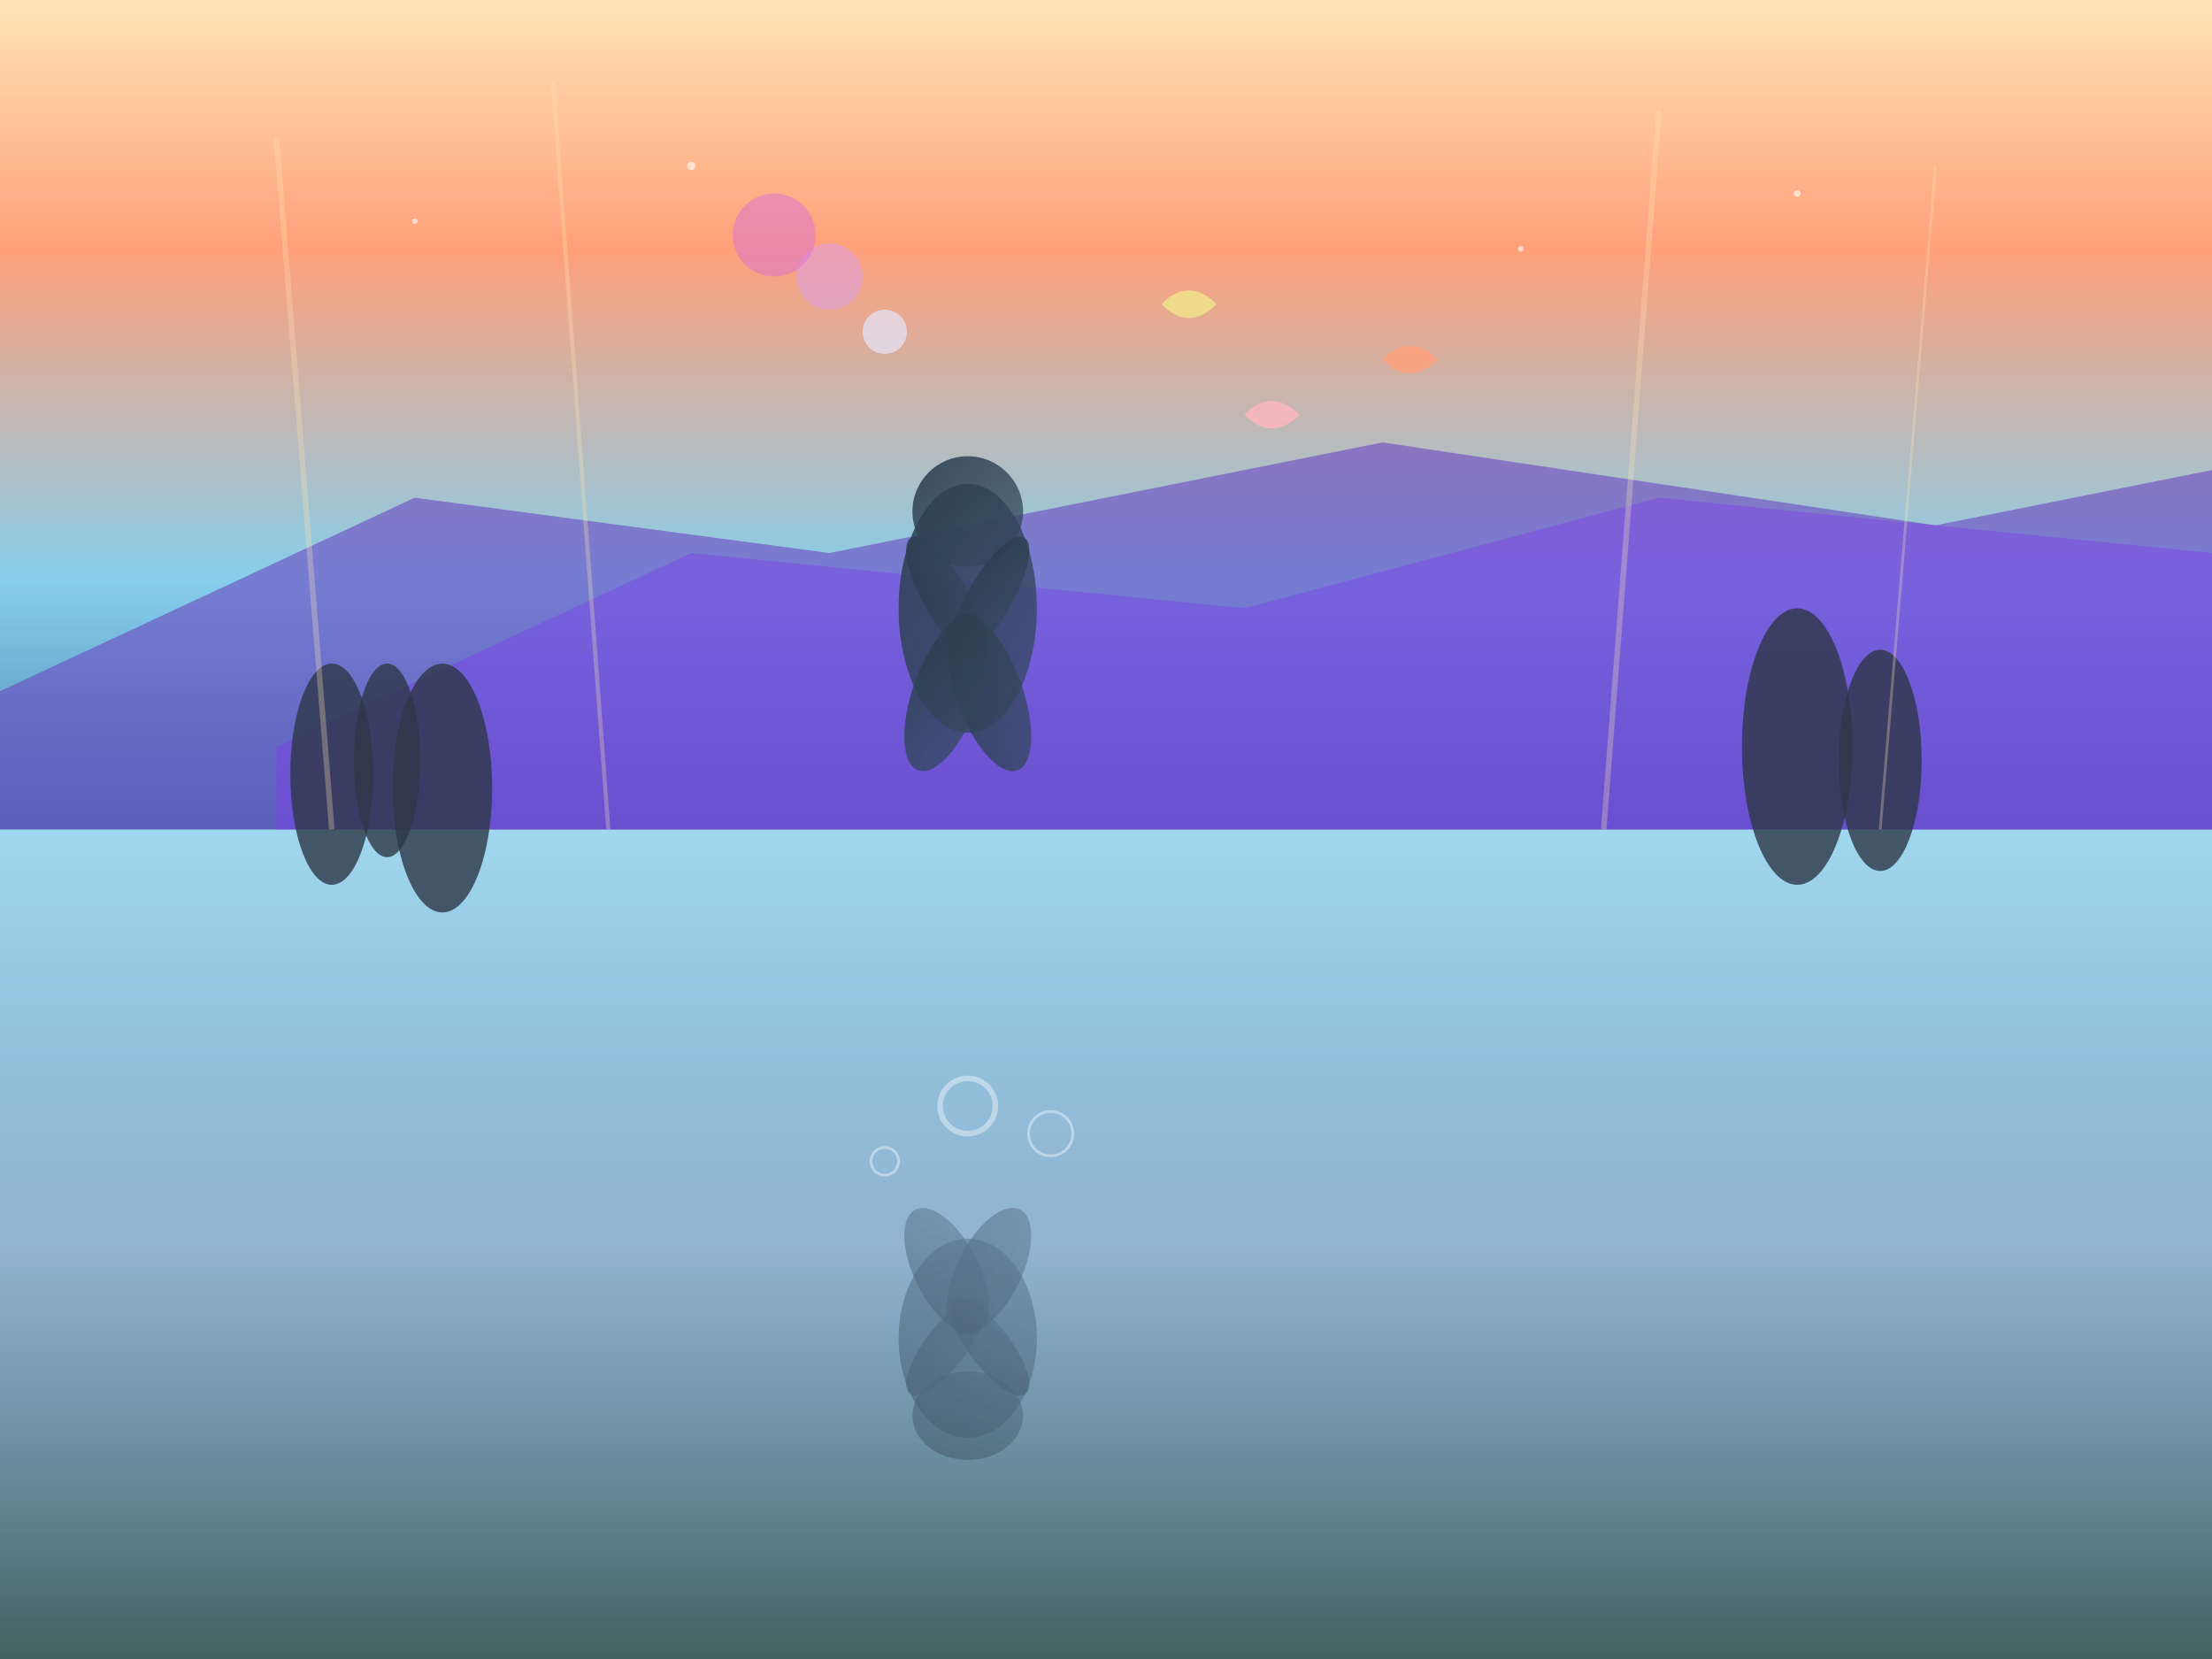
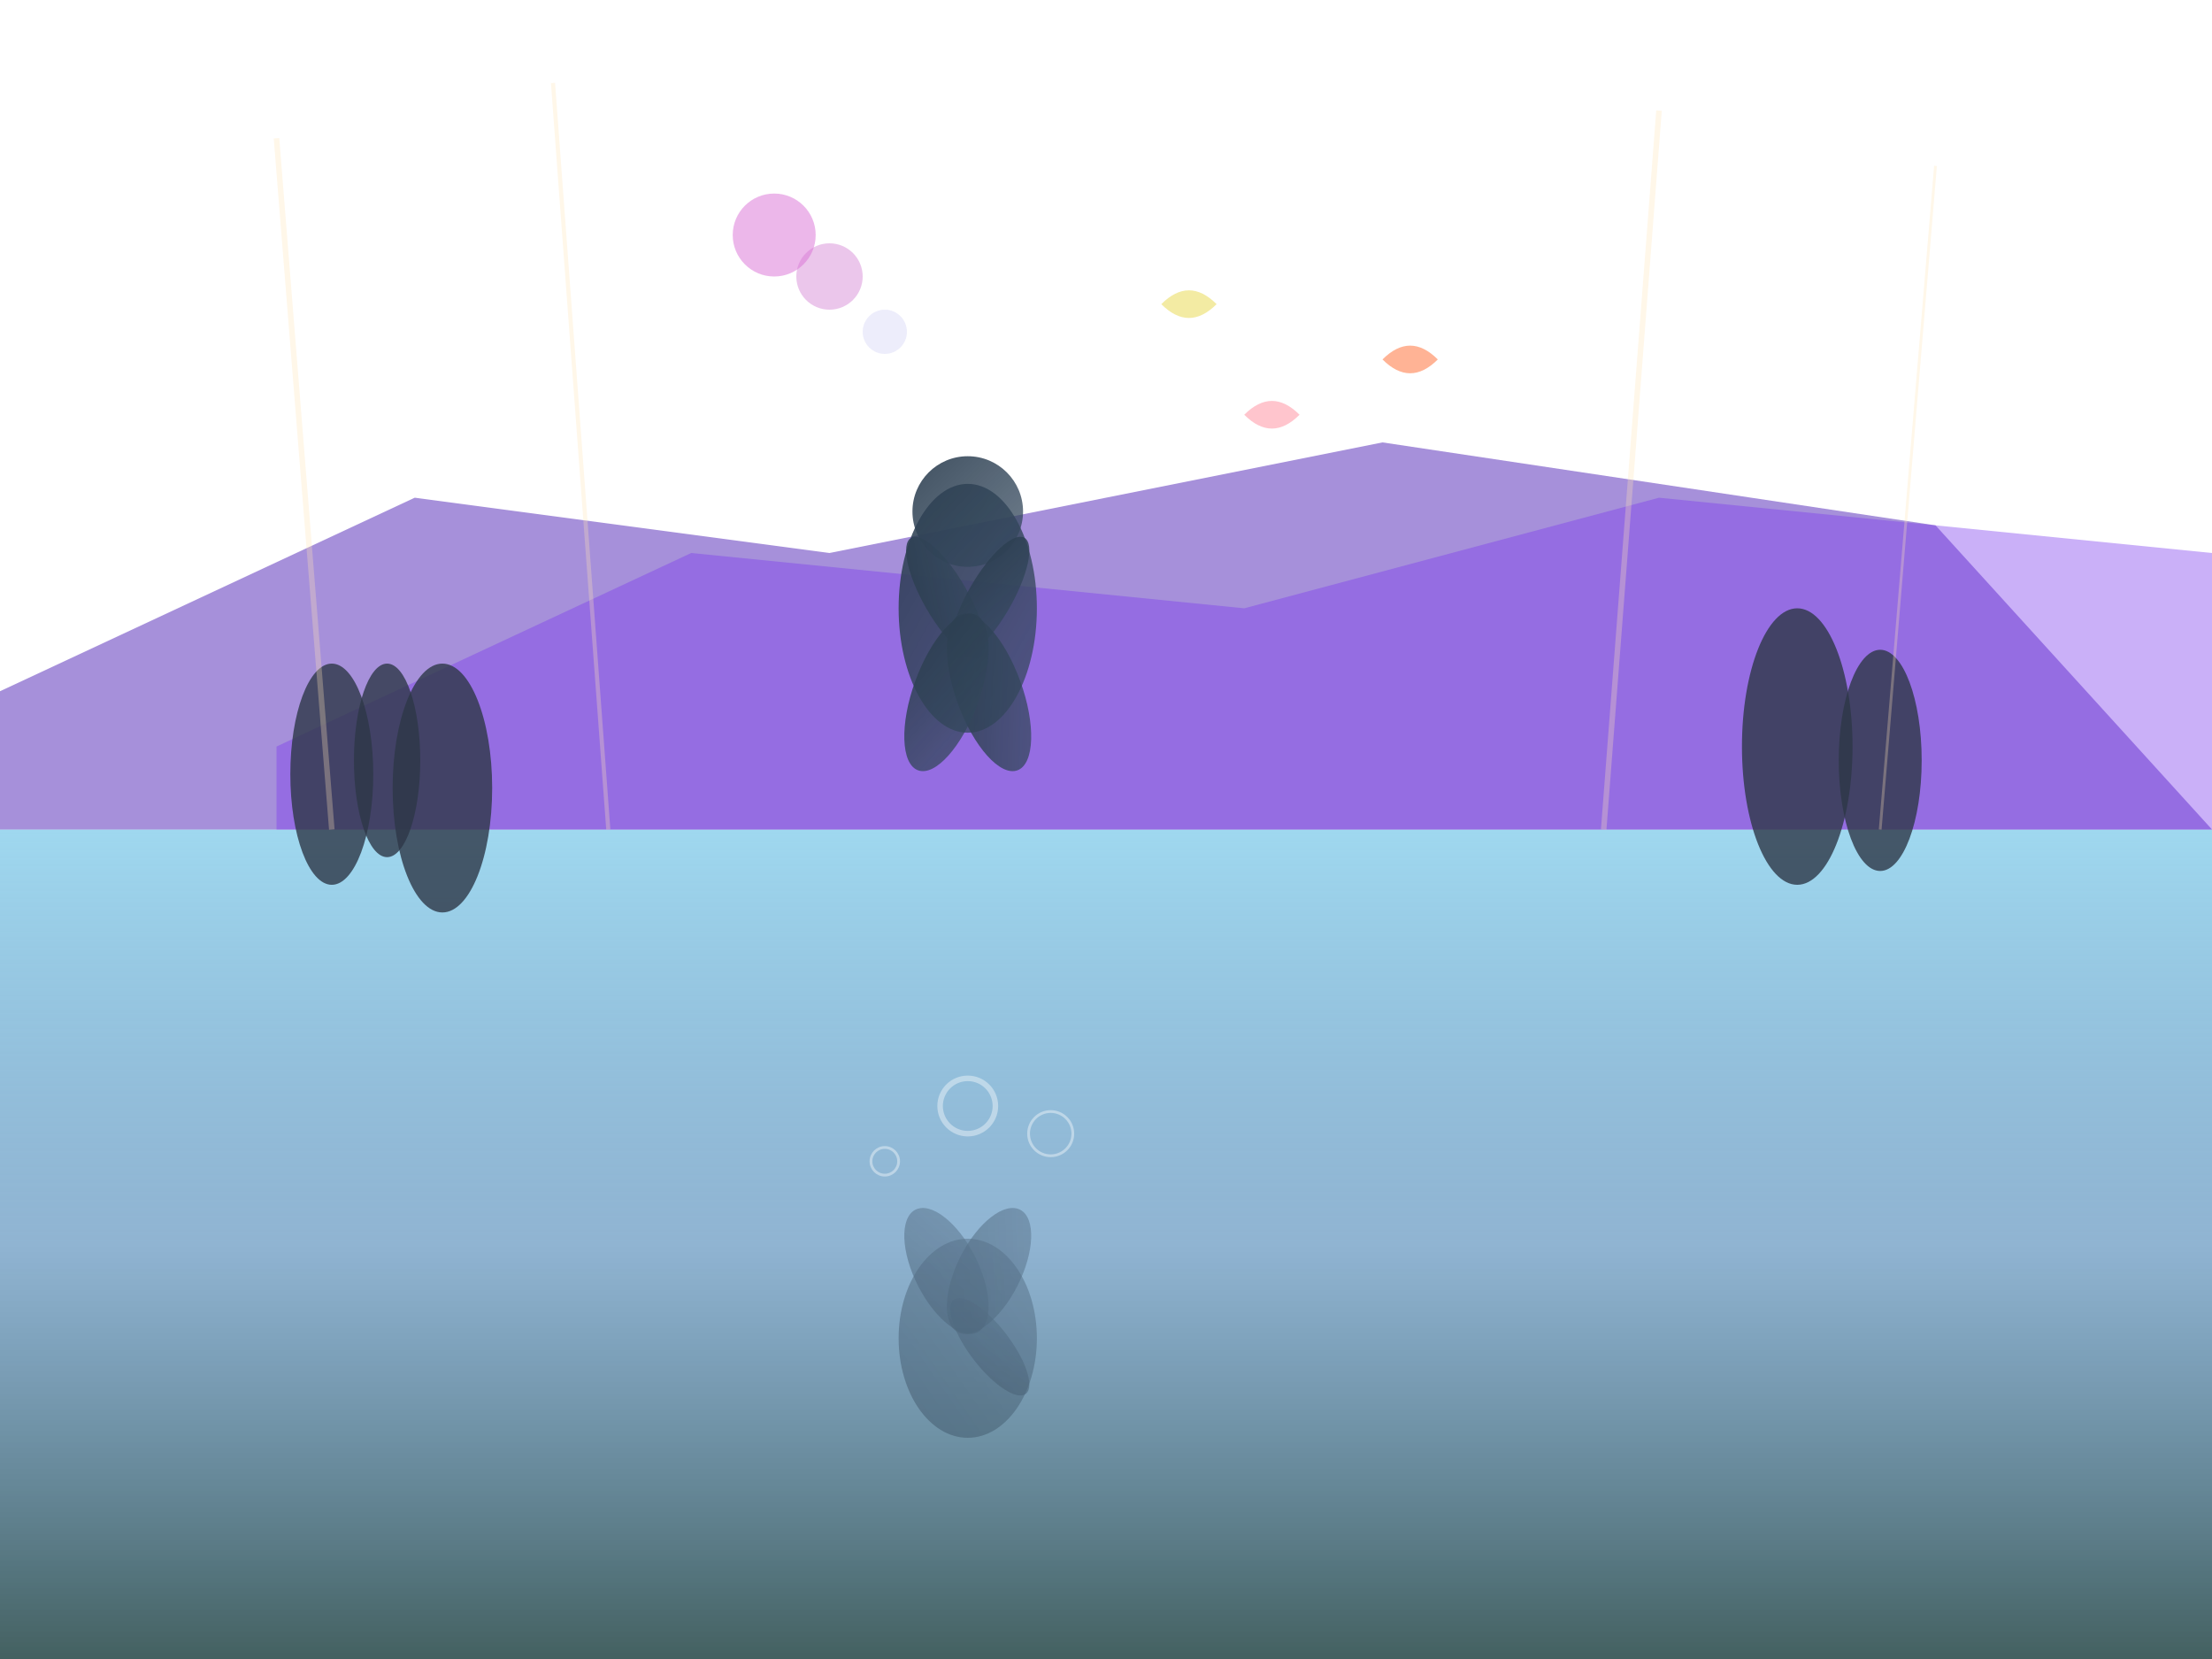
<svg xmlns="http://www.w3.org/2000/svg" viewBox="0 0 800 600">
  <defs>
    <linearGradient id="waterGradient" x1="0%" y1="0%" x2="0%" y2="100%">
      <stop offset="0%" style="stop-color:#87CEEB;stop-opacity:0.8" />
      <stop offset="50%" style="stop-color:#4682B4;stop-opacity:0.6" />
      <stop offset="100%" style="stop-color:#2F4F4F;stop-opacity:0.9" />
    </linearGradient>
    <linearGradient id="skyGradient" x1="0%" y1="0%" x2="0%" y2="100%">
      <stop offset="0%" style="stop-color:#FFE4B5;stop-opacity:1" />
      <stop offset="30%" style="stop-color:#FFA07A;stop-opacity:1" />
      <stop offset="70%" style="stop-color:#87CEEB;stop-opacity:1" />
      <stop offset="100%" style="stop-color:#4682B4;stop-opacity:1" />
    </linearGradient>
    <linearGradient id="figureGradient" x1="0%" y1="0%" x2="100%" y2="100%">
      <stop offset="0%" style="stop-color:#2C3E50;stop-opacity:0.9" />
      <stop offset="100%" style="stop-color:#34495E;stop-opacity:0.7" />
    </linearGradient>
    <filter id="glow" x="-20%" y="-20%" width="140%" height="140%">
      <feGaussianBlur stdDeviation="3" result="coloredBlur" />
      <feMerge>
        <feMergeNode in="coloredBlur" />
        <feMergeNode in="SourceGraphic" />
      </feMerge>
    </filter>
  </defs>
-   <rect width="800" height="300" fill="url(#skyGradient)" />
  <rect y="300" width="800" height="300" fill="url(#waterGradient)" />
-   <path d="M0 250 L150 180 L300 200 L500 160 L700 190 L800 170 L800 300 L0 300 Z" fill="#6B46C1" opacity="0.6" />
+   <path d="M0 250 L150 180 L300 200 L500 160 L700 190 L800 300 L0 300 Z" fill="#6B46C1" opacity="0.6" />
  <path d="M100 270 L250 200 L450 220 L600 180 L800 200 L800 300 L100 300 Z" fill="#7C3AED" opacity="0.4" />
  <ellipse cx="120" cy="280" rx="15" ry="40" fill="#2D3748" opacity="0.8" />
  <ellipse cx="140" cy="275" rx="12" ry="35" fill="#2D3748" opacity="0.8" />
  <ellipse cx="160" cy="285" rx="18" ry="45" fill="#2D3748" opacity="0.8" />
  <ellipse cx="650" cy="270" rx="20" ry="50" fill="#2D3748" opacity="0.8" />
  <ellipse cx="680" cy="275" rx="15" ry="40" fill="#2D3748" opacity="0.8" />
  <g transform="translate(350, 200)">
    <ellipse cx="0" cy="20" rx="25" ry="45" fill="url(#figureGradient)" />
    <circle cx="0" cy="-15" r="20" fill="url(#figureGradient)" />
    <ellipse cx="-15" cy="10" rx="8" ry="25" fill="url(#figureGradient)" transform="rotate(-30)" />
    <ellipse cx="15" cy="10" rx="8" ry="25" fill="url(#figureGradient)" transform="rotate(30)" />
    <ellipse cx="-10" cy="50" rx="12" ry="30" fill="url(#figureGradient)" transform="rotate(-20)" />
    <ellipse cx="10" cy="50" rx="12" ry="30" fill="url(#figureGradient)" transform="rotate(20)" />
  </g>
  <g transform="translate(350, 500) scale(1, -0.8)" opacity="0.6">
    <ellipse cx="0" cy="20" rx="25" ry="45" fill="url(#figureGradient)" opacity="0.7" />
-     <circle cx="0" cy="-15" r="20" fill="url(#figureGradient)" opacity="0.7" />
-     <ellipse cx="-15" cy="10" rx="8" ry="25" fill="url(#figureGradient)" transform="rotate(-30)" opacity="0.7" />
    <ellipse cx="15" cy="10" rx="8" ry="25" fill="url(#figureGradient)" transform="rotate(30)" opacity="0.7" />
    <ellipse cx="-10" cy="50" rx="12" ry="30" fill="url(#figureGradient)" transform="rotate(-20)" opacity="0.7" />
    <ellipse cx="10" cy="50" rx="12" ry="30" fill="url(#figureGradient)" transform="rotate(20)" opacity="0.7" />
  </g>
  <g filter="url(#glow)">
    <circle cx="320" cy="120" r="8" fill="#E6E6FA" opacity="0.7">
      
    </circle>
    <circle cx="300" cy="100" r="12" fill="#DDA0DD" opacity="0.6">
      
    </circle>
    <circle cx="280" cy="85" r="15" fill="#DA70D6" opacity="0.5">
      
    </circle>
  </g>
  <g opacity="0.8">
    <path d="M450 150 Q460 140 470 150 Q460 160 450 150" fill="#FFB6C1">
      <animateTransform attributeName="transform" type="translate" values="0,0; -20,-10; 0,0" dur="8s" repeatCount="indefinite" />
    </path>
    <path d="M500 130 Q510 120 520 130 Q510 140 500 130" fill="#FFA07A">
      <animateTransform attributeName="transform" type="translate" values="0,0; -15,-15; 0,0" dur="7s" repeatCount="indefinite" />
    </path>
    <path d="M420 110 Q430 100 440 110 Q430 120 420 110" fill="#F0E68C">
      <animateTransform attributeName="transform" type="translate" values="0,0; -25,-5; 0,0" dur="9s" repeatCount="indefinite" />
    </path>
  </g>
  <g opacity="0.4">
    <circle cx="350" cy="400" r="10" fill="none" stroke="#FFFFFF" stroke-width="2">
      
      
    </circle>
    <circle cx="320" cy="420" r="5" fill="none" stroke="#FFFFFF" stroke-width="1">
      
      
    </circle>
    <circle cx="380" cy="410" r="8" fill="none" stroke="#FFFFFF" stroke-width="1">
      
      
    </circle>
  </g>
  <g opacity="0.3">
    <path d="M100 50 L120 300" stroke="#FFE4B5" stroke-width="2" />
    <path d="M200 30 L220 300" stroke="#FFE4B5" stroke-width="1.5" />
    <path d="M600 40 L580 300" stroke="#FFE4B5" stroke-width="2" />
    <path d="M700 60 L680 300" stroke="#FFE4B5" stroke-width="1" />
  </g>
  <g opacity="0.6">
    <circle cx="150" cy="80" r="1" fill="#FFFFFF">
      
    </circle>
-     <circle cx="250" cy="60" r="1.5" fill="#FFFFFF">
-       
-     </circle>
    <circle cx="550" cy="90" r="1" fill="#FFFFFF">
      
    </circle>
    <circle cx="650" cy="70" r="1.2" fill="#FFFFFF">
      
    </circle>
  </g>
</svg>